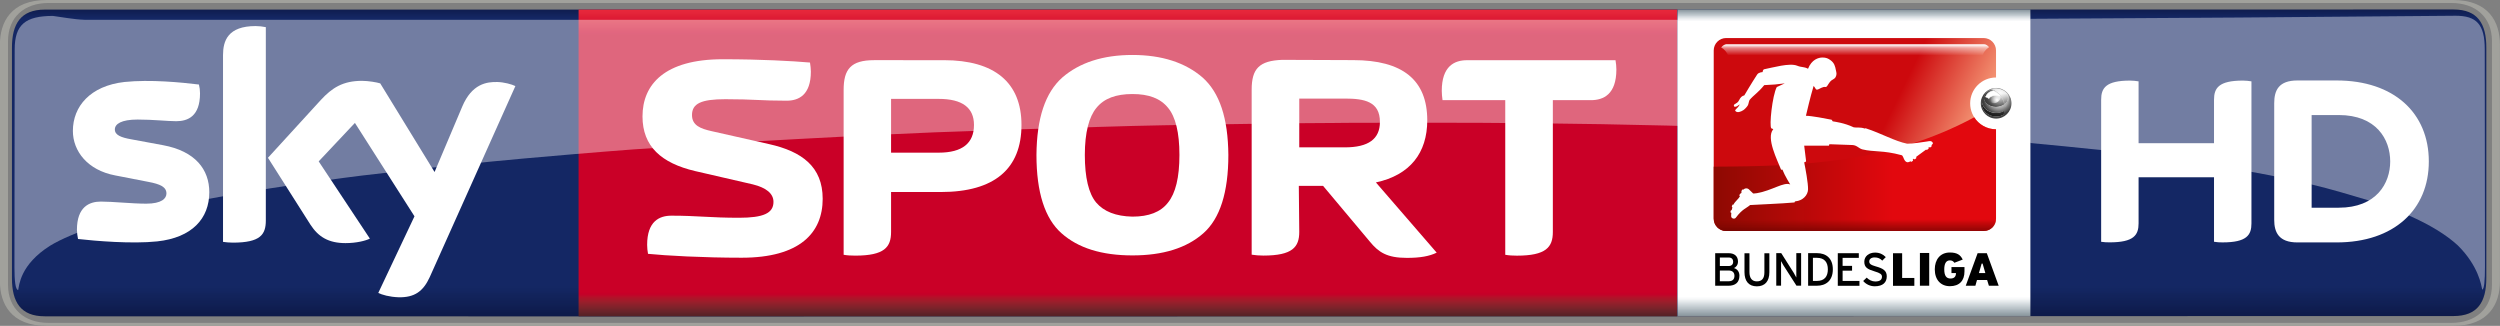
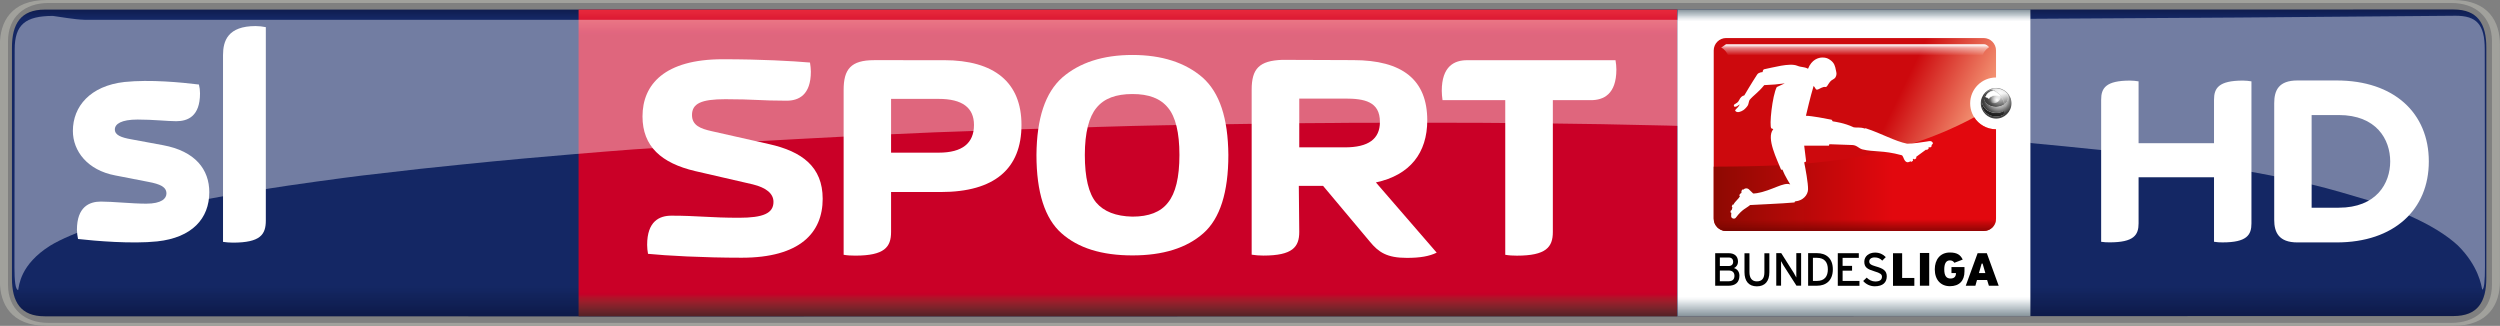
<svg xmlns="http://www.w3.org/2000/svg" height="78.207" width="600" version="1.1" viewBox="0 0 158.75 20.692">
  <rect x="0" y="0" width="158.75" height="20.692" fill="#808080" stroke="none" />
  <defs>
    <linearGradient id="a" gradientUnits="userSpaceOnUse" x2=".992" gradientTransform="matrix(0 19.795 19.795 0 -278.42 130.9)" x1=".008" y1="0" y2="0">
      <stop stop-color="#0f1c4d" offset="0" />
      <stop stop-color="#101e51" offset=".004" />
      <stop stop-color="#101f54" offset=".008" />
      <stop stop-color="#112157" offset=".012" />
      <stop stop-color="#12225a" offset=".016" />
      <stop stop-color="#13245d" offset=".02" />
      <stop stop-color="#132560" offset=".023" />
      <stop stop-color="#142662" offset=".027" />
      <stop stop-color="#142764" offset=".031" />
      <stop stop-color="#142764" offset=".062" />
      <stop stop-color="#142764" offset=".125" />
      <stop stop-color="#142764" offset=".25" />
      <stop stop-color="#142764" offset=".5" />
      <stop stop-color="#142764" offset=".75" />
      <stop stop-color="#142764" offset=".875" />
      <stop stop-color="#142764" offset=".891" />
      <stop stop-color="#142764" offset=".898" />
      <stop stop-color="#142763" offset=".902" />
      <stop stop-color="#142763" offset=".906" />
      <stop stop-color="#132662" offset=".91" />
      <stop stop-color="#132661" offset=".914" />
      <stop stop-color="#132560" offset=".918" />
      <stop stop-color="#13255f" offset=".922" />
      <stop stop-color="#12245d" offset=".926" />
      <stop stop-color="#12245c" offset=".93" />
      <stop stop-color="#12235b" offset=".934" />
      <stop stop-color="#12235a" offset=".938" />
      <stop stop-color="#112259" offset=".941" />
      <stop stop-color="#112258" offset=".945" />
      <stop stop-color="#112157" offset=".949" />
      <stop stop-color="#112056" offset=".953" />
      <stop stop-color="#102055" offset=".957" />
      <stop stop-color="#102054" offset=".961" />
      <stop stop-color="#101f53" offset=".965" />
      <stop stop-color="#101e52" offset=".969" />
      <stop stop-color="#0f1d50" offset=".973" />
      <stop stop-color="#0f1d4f" offset=".977" />
      <stop stop-color="#0f1c4e" offset=".98" />
      <stop stop-color="#0f1c4d" offset=".984" />
      <stop stop-color="#0e1b4c" offset=".988" />
      <stop stop-color="#0e1b4b" offset=".992" />
      <stop stop-color="#0e1a4a" offset=".996" />
      <stop stop-color="#0e1949" offset="1" />
    </linearGradient>
    <linearGradient id="k" gradientUnits="userSpaceOnUse" gradientTransform="matrix(0 -19.468 19.468 0 -270.42 150.53)" x1="1.4211e-14" x2="1" y1="0" y2="0">
      <stop stop-color="#552227" offset="0" />
      <stop stop-color="#5a2227" offset=".004" />
      <stop stop-color="#602228" offset=".008" />
      <stop stop-color="#662329" offset=".012" />
      <stop stop-color="#6c232a" offset=".016" />
      <stop stop-color="#71232a" offset=".02" />
      <stop stop-color="#77232a" offset=".023" />
      <stop stop-color="#7d232a" offset=".027" />
      <stop stop-color="#84222b" offset=".031" />
      <stop stop-color="#8a212b" offset=".035" />
      <stop stop-color="#90202b" offset=".039" />
      <stop stop-color="#961f2b" offset=".043" />
      <stop stop-color="#9d1d2b" offset=".047" />
      <stop stop-color="#a31a2a" offset=".051" />
      <stop stop-color="#a9172a" offset=".055" />
      <stop stop-color="#b01329" offset=".059" />
      <stop stop-color="#b70f29" offset=".062" />
      <stop stop-color="#bd0829" offset=".066" />
      <stop stop-color="#c40228" offset=".07" />
      <stop stop-color="#c70028" offset=".074" />
      <stop stop-color="#ca0027" offset=".078" />
      <stop stop-color="#ca0027" offset=".094" />
      <stop stop-color="#ca0027" offset=".125" />
      <stop stop-color="#ca0027" offset=".25" />
      <stop stop-color="#ca0027" offset=".5" />
      <stop stop-color="#ca0027" offset=".75" />
      <stop stop-color="#ca0027" offset=".875" />
      <stop stop-color="#ca0027" offset=".906" />
      <stop stop-color="#ca0027" offset=".914" />
      <stop stop-color="#cb0028" offset=".918" />
      <stop stop-color="#cc0029" offset=".922" />
      <stop stop-color="#ce002a" offset=".926" />
      <stop stop-color="#cf012a" offset=".93" />
      <stop stop-color="#d1052b" offset=".934" />
      <stop stop-color="#d2092c" offset=".938" />
      <stop stop-color="#d40b2d" offset=".941" />
      <stop stop-color="#d50d2e" offset=".945" />
      <stop stop-color="#d60f2f" offset=".949" />
      <stop stop-color="#d71130" offset=".953" />
      <stop stop-color="#d91431" offset=".957" />
      <stop stop-color="#da1732" offset=".961" />
      <stop stop-color="#dc1933" offset=".965" />
      <stop stop-color="#dd1a34" offset=".969" />
      <stop stop-color="#df1c35" offset=".973" />
      <stop stop-color="#e01d35" offset=".977" />
      <stop stop-color="#e12036" offset=".98" />
      <stop stop-color="#e22237" offset=".984" />
      <stop stop-color="#e42439" offset=".988" />
      <stop stop-color="#e6253a" offset=".992" />
      <stop stop-color="#e7273a" offset=".996" />
      <stop stop-color="#e8283b" offset="1" />
    </linearGradient>
    <linearGradient id="g" gradientUnits="userSpaceOnUse" gradientTransform="matrix(0 17.104 -17.104 0 -216.26 36.191)" x2="1" x1="-1.4211e-14" y1="0" y2="0">
      <stop stop-color="#88949b" offset="0" />
      <stop stop-color="#94a0a7" offset=".004" />
      <stop stop-color="#a1adb4" offset=".008" />
      <stop stop-color="#adb8be" offset=".012" />
      <stop stop-color="#bac4c9" offset=".016" />
      <stop stop-color="#c7cfd4" offset=".02" />
      <stop stop-color="#d5dbdf" offset=".023" />
      <stop stop-color="#e2e6e9" offset=".027" />
      <stop stop-color="#eff1f3" offset=".031" />
      <stop stop-color="#f7f8f9" offset=".035" />
      <stop stop-color="#fff" offset=".039" />
      <stop stop-color="#fff" offset=".047" />
      <stop stop-color="#fff" offset=".062" />
      <stop stop-color="#fff" offset=".125" />
      <stop stop-color="#fff" offset=".25" />
      <stop stop-color="#fff" offset=".5" />
      <stop stop-color="#fff" offset=".75" />
      <stop stop-color="#fff" offset=".875" />
      <stop stop-color="#fff" offset=".938" />
      <stop stop-color="#fafbfc" offset=".941" />
      <stop stop-color="#f6f8f9" offset=".945" />
      <stop stop-color="#eef1f2" offset=".949" />
      <stop stop-color="#e6eaec" offset=".953" />
      <stop stop-color="#dee3e6" offset=".957" />
      <stop stop-color="#d6dce0" offset=".961" />
      <stop stop-color="#ced5d9" offset=".965" />
      <stop stop-color="#c6ced3" offset=".969" />
      <stop stop-color="#bec7cc" offset=".973" />
      <stop stop-color="#b7c0c6" offset=".977" />
      <stop stop-color="#afb9bf" offset=".98" />
      <stop stop-color="#a7b2b9" offset=".984" />
      <stop stop-color="#a0abb2" offset=".988" />
      <stop stop-color="#98a4ab" offset=".992" />
      <stop stop-color="#919da4" offset=".996" />
      <stop stop-color="#89959c" offset="1" />
    </linearGradient>
    <linearGradient id="b" x1="361.31" gradientUnits="userSpaceOnUse" y1="96.177" gradientTransform="matrix(.03 0 0 .03 -223.16 35.124)" x2="493.7" y2="160.01">
      <stop stop-color="#cd090d" offset="0" />
      <stop stop-color="#f39272" offset="1" />
    </linearGradient>
    <linearGradient id="c" x1="285.2" gradientUnits="userSpaceOnUse" y1="49.936" gradientTransform="matrix(.03 0 0 .03 -225.49 36.668)" x2="285.2" y2="69.959">
      <stop stop-color="#fff" offset="0" />
      <stop stop-color="#fff" stop-opacity=".498" offset=".3" />
      <stop stop-color="#fff" stop-opacity="0" offset="1" />
    </linearGradient>
    <linearGradient id="d" x1="-29.473" gradientUnits="userSpaceOnUse" y1="395.42" gradientTransform="matrix(.03 0 0 .03 -223.16 35.133)" x2="301.59" y2="395.42">
      <stop stop-color="#8e0902" offset="0" />
      <stop stop-color="#e2080e" offset="1" />
    </linearGradient>
    <linearGradient id="e" x1="331.92" gradientUnits="userSpaceOnUse" y1="457.25" gradientTransform="matrix(.03 0 0 .03 -223.16 35.133)" x2="331.92" y2="425.5">
      <stop stop-color="#580000" stop-opacity=".863" offset="0" />
      <stop stop-color="#740500" stop-opacity=".514" offset=".547" />
      <stop stop-color="#800700" stop-opacity=".255" offset=".815" />
      <stop stop-color="#8c0a00" stop-opacity="0" offset="1" />
    </linearGradient>
    <radialGradient id="j" gradientUnits="userSpaceOnUse" cy="426.03" cx="470.81" gradientTransform="matrix(-.04 .039 -.037 -.039 -173.52 39.174)" r="27.812">
      <stop stop-color="#fff" offset="0" />
      <stop stop-color="#464646" offset=".5" />
      <stop offset="1" />
    </radialGradient>
    <radialGradient id="i" gradientUnits="userSpaceOnUse" cy="420.2" cx="477.3" gradientTransform="matrix(.03 0 0 .03 -222.51 28.587)" r="28.703">
      <stop stop-color="#efefef" offset="0" />
      <stop stop-color="#afafaf" offset=".55" />
      <stop stop-color="#3f3f3f" offset="1" />
    </radialGradient>
    <linearGradient id="f" x1="487.97" gradientUnits="userSpaceOnUse" y1="409.71" gradientTransform="matrix(.03 0 0 .03 -222.52 28.587)" x2="486.58" y2="424.71">
      <stop stop-color="#fff" stop-opacity=".766" offset="0" />
      <stop stop-color="#aaa" stop-opacity=".475" offset="1" />
    </linearGradient>
    <radialGradient id="h" gradientUnits="userSpaceOnUse" cy="493.49" cx="413.12" gradientTransform="matrix(.025 0 0 .025 -218.62 28.911)" r="15.125">
      <stop stop-color="#fff" offset="0" />
      <stop stop-color="#fff" stop-opacity="0" offset="1" />
    </radialGradient>
  </defs>
  <g transform="translate(342.05 -130.46)">
    <path d="m-339.21 131.07c-1.53 0-2.081 0.913-2.081 2.414v14.647c0 1.502 0.551 2.414 2.081 2.414 50.166 0.021 104.71-0.018 152.96-0.016 1.54 0 2.082-0.903 2.082-2.414v-14.638c0-1.502-0.542-2.414-2.082-2.414-52.175 0.005-107.67 0.006-152.96 0.006z" stroke-width=".802" fill="url(#a)" />
    <path stroke-width=".802" fill="url(#k)" d="m-305.31 131.07v19.476h69.766c0.007-6.629 0.002-13.448 0-19.476z" />
    <g stroke-width=".802" fill="#fff">
      <path d="m-328.76 142.67c0 1.663-1.093 2.88-3.308 3.118-1.597 0.171-3.925-0.028-5.028-0.152-0.035-0.181-0.069-0.408-0.069-0.58 0-1.464 0.789-1.796 1.521-1.796 0.77 0 1.977 0.133 2.88 0.133 0.979 0 1.283-0.332 1.283-0.646 0-0.418-0.399-0.599-1.16-0.741l-2.101-0.409c-1.749-0.332-2.68-1.54-2.68-2.823 0-1.559 1.103-2.861 3.27-3.108 1.644-0.171 3.64 0.028 4.734 0.161 0.048 0.19 0.069 0.361 0.069 0.561 0 1.454-0.77 1.768-1.511 1.768-0.561 0-1.445-0.105-2.452-0.105-1.027 0-1.445 0.276-1.445 0.628 0 0.361 0.399 0.513 1.046 0.627l2.006 0.371c2.063 0.38 2.946 1.549 2.946 2.994" />
      <path d="m-325.17 144.46c0 0.893-0.342 1.407-2.091 1.407-0.228 0-0.428-0.021-0.627-0.048v-11.86c0-0.903 0.304-1.844 2.072-1.844 0.219 0 0.437 0.028 0.646 0.069v12.271" />
-       <path d="m-318.03 149.06c0.228 0.114 0.703 0.257 1.293 0.276 1.008 0.021 1.559-0.371 1.977-1.283l5.437-12.128c-0.228-0.114-0.722-0.247-1.131-0.257-0.703-0.021-1.635 0.123-2.243 1.559l-1.758 4.154-3.45-5.627c-0.219-0.069-0.76-0.161-1.16-0.161-1.217 0-1.901 0.447-2.614 1.217l-3.355 3.669 2.699 4.249c0.504 0.779 1.16 1.169 2.224 1.169 0.703 0 1.283-0.152 1.549-0.285l-3.251-4.905 2.3-2.443 3.783 5.931-2.3 4.867" />
      <path d="m-289.81 143.08c0-2.025-1.312-3.004-3.403-3.469l-3.669-0.827c-0.666-0.152-1.226-0.352-1.226-1.017 0-0.732 0.58-1.008 2.12-1.008 1.815 0 2.234 0.095 3.888 0.095 0.76 0 1.54-0.352 1.54-1.853 0-0.181-0.028-0.39-0.055-0.57-1.112-0.095-3.099-0.209-5.541-0.209-3.688 0-5.095 1.597-5.095 3.631 0 1.911 1.207 2.966 3.336 3.469l3.669 0.846c0.846 0.209 1.312 0.58 1.312 1.112 0 0.722-0.646 1.008-2.186 1.008-1.815 0-2.642-0.133-4.296-0.133-0.76 0-1.54 0.352-1.54 1.853 0 0.181 0.021 0.39 0.055 0.57 1.112 0.114 3.498 0.247 5.95 0.247 3.688 0 5.142-1.578 5.142-3.745" />
      <path d="m-260.63 134.26c-1.454 0.055-1.939 0.558-1.939 1.889v10.483c0.219 0.035 0.485 0.057 0.741 0.057 1.853 0 2.281-0.541 2.281-1.501l-0.028-2.926h1.54l2.966 3.536c0.561 0.684 1.092 1.037 2.356 1.037 0.846 0 1.427-0.104 1.893-0.332l-3.86-4.459c2.167-0.466 3.261-1.874 3.261-3.946 0-2.557-1.559-3.821-4.705-3.821zm1.083 2.459h2.898c1.245 0 2.224 0.19 2.224 1.483 0 1.093-0.741 1.615-2.224 1.615h-2.898z" />
      <path d="m-286.54 134.28c-1.483 0-1.939 0.578-1.939 1.889v10.469c0.219 0.041 0.475 0.054 0.741 0.054 1.853 0 2.271-0.541 2.271-1.501v-2.538h3.155c3.422 0 5.126-1.484 5.126-4.259 0-2.69-1.704-4.113-4.926-4.113zm1.073 2.459h3.023c1.502 0 2.242 0.561 2.242 1.654 0 1.16-0.74 1.761-2.242 1.761h-3.023z" />
      <path d="m-270.14 133.95c-1.873 0-3.355 0.485-4.448 1.426-1.093 0.97-1.628 2.594-1.647 4.922 0 2.376 0.535 4.041 1.59 4.972 1.055 0.941 2.557 1.408 4.505 1.408 1.939 0 3.441-0.467 4.505-1.408 1.055-0.931 1.586-2.596 1.586-4.972-0.021-2.329-0.55-3.953-1.643-4.922-1.093-0.941-2.576-1.426-4.448-1.426zm0 2.481c1.036 0 1.775 0.275 2.26 0.873 0.475 0.57 0.724 1.568 0.724 2.994 0 1.435-0.248 2.433-0.724 3.023-0.466 0.608-1.224 0.895-2.26 0.895-1.055-0.021-1.818-0.325-2.303-0.895-0.475-0.57-0.72-1.578-0.72-3.023 0-1.426 0.266-2.424 0.741-2.994 0.485-0.599 1.245-0.873 2.281-0.873z" />
      <path d="m-243.45 136.82h2.424c0.798 0 1.616-0.37 1.616-1.948 0-0.181-0.021-0.399-0.055-0.589h-9.426c-0.798 0-1.606 0.37-1.606 1.948 0 0.181 0.021 0.399 0.048 0.589h3.983v9.819c0.228 0.041 0.485 0.055 0.741 0.055 1.853 0 2.281-0.542 2.281-1.502v-8.374" />
    </g>
    <path d="m-339.08 130.46c-2.281 0-2.975 1.416-2.975 2.832v15.028c0 1.416 0.694 2.833 2.975 2.833h152.8c2.281 0 2.975-1.415 2.975-2.832v-15.028c0-1.416-0.694-2.833-2.975-2.833h-152.8zm0.104 0.19c50.038-0.001 104.47 0 152.59 0 1.54 0 2.576 0.903 2.576 2.414v15.484c0 1.511-1.036 2.414-2.576 2.414-52.048-0-107.4-0-152.58-0h-0.008c-1.53 0-2.567-0.903-2.567-2.414v-15.484c0-1.511 1.036-2.414 2.567-2.414z" stroke-width=".802" fill="#a1a19c" />
    <g fill="#fff">
      <path opacity=".4" d="m-338.69 131.47c-1.75 0.005-2.428 0.549-2.428 2.138l-0.015 13.82c0 0.865 0.064 1.447 0.238 1.447 0.062-0.276 0.114-1.609 2.032-2.816 0.722-0.437 1.717-0.846 2.937-1.255 1.507-0.494 3.365-0.957 5.544-1.404 0.56-0.114 1.158-0.228 1.756-0.342 1.284-0.251 2.601-0.451 3.694-0.631 0.395-0.055 0.816-0.126 1.158-0.178 1.21-0.18 2.466-0.346 3.564-0.495 0.39-0.048 0.787-0.1 1.121-0.143 1.294-0.154 2.601-0.301 3.699-0.427 1.618-0.175 3.254-0.336 4.633-0.474 1.317-0.133 2.651-0.243 3.774-0.342 0.504-0.042 1.016-0.087 1.448-0.125 1.294-0.111 2.606-0.21 3.709-0.296 2.659-0.18 5.365-0.369 7.636-0.502 1.843-0.105 3.71-0.208 5.59-0.303 1.937-0.105 3.908-0.193 5.894-0.278 3.686-0.135 7.423-0.264 10.57-0.349 1.372-0.048 2.774-0.073 3.951-0.1 2.395-0.04 4.846-0.085 6.902-0.11 1.363-0.022 2.768-0.028 3.942-0.036 0.517-0.011 1.041-0.007 1.481-0.011 1.465-0.007 2.75-0.007 4.124-0.007 2.502-0.001 5.069 0.011 7.225 0.036 1.393 0.015 2.778 0.037 4.171 0.058 0.71 0.019 1.431 0.027 2.153 0.046 1.32 0.026 2.652 0.055 3.96 0.096 2.308 0.064 4.658 0.14 6.641 0.217 1.369 0.05 2.762 0.113 3.937 0.164 2.229 0.105 4.418 0.227 6.548 0.36 1.376 0.085 2.777 0.186 3.961 0.267 0.004 0 0.007 0.001 0.011 0.001v-7.779h-123.55c-0.695-0.023-1.388-0.164-2.009-0.245z" stroke-width="2.785" />
      <path d="m-201.46 139.55v-2.756c0-0.741 0.295-1.217 1.835-1.217 0.19 0 0.352 0.021 0.542 0.048v9.02c0 0.741-0.295 1.207-1.835 1.207-0.19 0-0.352-0.007-0.542-0.041v-4.097h-4.79v2.928c0 0.741-0.295 1.207-1.835 1.207-0.19 0-0.352-0.007-0.542-0.035v-9.02c0-0.741 0.295-1.217 1.835-1.217 0.19 0 0.352 0.021 0.542 0.048v3.926h4.79m13.64 1.16c0-3.07-2.205-5.142-5.855-5.142h-2.49c-1.188 0-1.473 0.627-1.473 1.445v7.404c0 0.789 0.285 1.435 1.473 1.435h2.49c3.65 0 5.855-2.082 5.855-5.142m-7.442 2.937v-5.884h1.72c2.395 0 3.27 1.549 3.27 2.947 0 1.388-0.874 2.937-3.27 2.937h-1.72" />
      <path opacity=".4" d="m-186.14 131.46c-9.389 0.09-18.285 0.149-26.993 0.194v7.888c1.502 0.139 2.994 0.285 4.487 0.444 3.284 0.411 6.673 0.846 9.553 1.386 0.504 0.086 1.014 0.192 1.447 0.275 0.826 0.171 1.611 0.344 2.37 0.524 1.264 0.298 2.548 0.692 3.643 1.016 0.881 0.271 1.764 0.644 2.534 0.951 1.34 0.589 2.385 1.226 3.126 1.911 1.308 1.299 1.491 2.531 1.54 2.801 0.13-0.011 0.178-0.576 0.178-1.433l-0.014-13.819c0-1.597-0.512-2.139-1.871-2.139z" stroke-width="2.433" />
    </g>
    <g transform="matrix(1.139 0 0 1.139 22.004 89.83)">
      <g stroke-width=".953">
        <path fill="url(#g)" d="m-206.43 36.201h-19.675v17.098h19.675z" />
        <path d="m-212.59 51.6h0.519v-1.825h-0.519z" />
        <path d="m-210.83 50.895h0.251c0 0.188-0.09 0.304-0.304 0.304-0.233 0-0.349-0.152-0.349-0.51 0-0.286 0.081-0.501 0.313-0.501 0.125 0 0.197 0.054 0.251 0.134l0.465-0.179c-0.125-0.259-0.313-0.394-0.716-0.394-0.546 0-0.841 0.403-0.841 0.939 0 0.591 0.34 0.939 0.841 0.939 0.528 0 0.814-0.304 0.814-0.823v-0.242h-0.725v0.331" />
        <path d="m-223.26 51.352h-0.483v-0.599h0.492c0.206 0 0.322 0.107 0.322 0.295 0 0.179-0.09 0.304-0.331 0.304zm-0.483-1.324h0.492c0.179 0 0.251 0.107 0.251 0.242 0 0.116-0.071 0.233-0.251 0.233h-0.492zm0.787 0.591c0.125-0.063 0.224-0.179 0.224-0.367 0-0.304-0.206-0.465-0.519-0.465h-0.752v1.816h0.725c0.403 0 0.626-0.188 0.626-0.564 0-0.251-0.161-0.385-0.304-0.421" />
        <path d="m-221.26 50.857c0 0.331-0.134 0.501-0.421 0.501-0.268 0-0.412-0.179-0.412-0.519v-1.047h-0.277v1.047c0 0.501 0.233 0.796 0.689 0.796 0.447 0 0.698-0.277 0.698-0.787v-1.056h-0.277v1.065" />
        <path d="m-219.48 50.714v0.429c-0.027-0.045-0.099-0.179-0.143-0.259l-0.698-1.101h-0.277v1.816h0.268v-1.369c0.027 0.054 0.09 0.161 0.125 0.224l0.734 1.145h0.259v-1.816h-0.268v0.931" />
        <path d="m-216.9 50.762h0.528v-0.268h-0.528v-0.447h0.904v-0.259h-1.172v1.816h1.208v-0.27h-0.939v-0.573" />
        <path d="m-215.02 50.533c-0.313-0.09-0.394-0.152-0.394-0.286 0-0.116 0.09-0.224 0.304-0.224 0.179 0 0.313 0.063 0.421 0.179l0.197-0.197c-0.161-0.161-0.349-0.251-0.599-0.251-0.331 0-0.599 0.197-0.599 0.51 0 0.322 0.188 0.421 0.573 0.537 0.304 0.09 0.412 0.161 0.412 0.295 0 0.179-0.125 0.268-0.376 0.268-0.179 0-0.358-0.09-0.474-0.215l-0.197 0.188c0.152 0.179 0.385 0.295 0.644 0.295 0.465 0 0.671-0.224 0.671-0.555 0-0.322-0.215-0.438-0.582-0.546" />
        <path d="m-213.58 49.79h-0.51v1.816h1.19v-0.438h-0.68v-1.378" />
        <path d="m-218.33 51.333h-0.224v-1.288h0.224c0.429 0 0.608 0.259 0.608 0.644s-0.179 0.644-0.608 0.644zm0-1.548h-0.492v1.816h0.492c0.483 0 0.886-0.268 0.886-0.913 0-0.635-0.394-0.904-0.886-0.904" />
        <path d="m-209.3 50.895 0.152-0.528h0.054l0.152 0.528zm0.438-1.109h-0.51l-0.662 1.816h0.537l0.09-0.322h0.564l0.099 0.322h0.546l-0.662-1.816" />
        <path d="m-223.39 37.792c-0.385 0-0.695 0.31-0.695 0.695v9.367c0 0.385 0.31 0.695 0.695 0.695h14.349c0.385 0 0.695-0.31 0.695-0.695v-4.976c-0.796-0.001-1.442-0.647-1.442-1.443 0-0.797 0.645-1.442 1.442-1.443v-1.505c0-0.385-0.31-0.695-0.695-0.695z" fill="url(#b)" />
-         <path d="m-223.67 38.326c0.168 0.075 0.31 0.24 0.425 0.501h14.143c0.032-0.218 0.166-0.388 0.368-0.525-0.084-0.104-0.178-0.161-0.282-0.164h-14.381c-0.118 0.029-0.21 0.09-0.272 0.188z" fill="url(#c)" />
+         <path d="m-223.67 38.326c0.168 0.075 0.31 0.24 0.425 0.501h14.143c0.032-0.218 0.166-0.388 0.368-0.525-0.084-0.104-0.178-0.161-0.282-0.164h-14.381z" fill="url(#c)" />
        <path d="m-224.06 38.307c-0.001 0.003-0.001 0.006-0.002 0.009v2.654zm14.496 3.901-0.005 0.007c-4.715 2.538-9.598 2.729-14.493 2.748-0.001 0-0.002 0-0.003 0h-0.021v2.894c0 0.385 0.31 0.694 0.695 0.694h14.349c0.385 0 0.695-0.309 0.695-0.694v-4.977c-0.513-0.001-0.963-0.269-1.218-0.672z" fill="url(#d)" />
        <path d="m-224.07 47.807v0.048c0 0.385 0.31 0.694 0.695 0.694h14.349c0.385 0 0.695-0.309 0.695-0.694v-0.048z" fill="url(#e)" />
        <path d="m-208.35 40.622c-0.372 0-0.672 0.228-0.672 0.508 0 0.28 0.301 0.507 0.672 0.507s0.672-0.227 0.672-0.507c0-0.28-0.301-0.508-0.672-0.508zm0.719 0.374c0.05 0.089 0.078 0.189 0.078 0.294 0 0.375-0.355 0.678-0.791 0.678-0.437 0-0.791-0.303-0.791-0.678 0-0.064 0.01-0.126 0.03-0.185-0.039 0.09-0.061 0.189-0.061 0.293 0 0.428 0.371 0.776 0.828 0.776 0.457 0 0.828-0.347 0.828-0.776 0-0.147-0.044-0.285-0.12-0.402z" fill="url(#j)" />
        <path d="m-208.34 40.575c-0.472 0-0.855 0.383-0.855 0.855s0.383 0.854 0.855 0.854 0.854-0.382 0.854-0.854-0.382-0.855-0.854-0.855zm-0.273 0.082c0.006 0.001 0.166-0.047 0.271-0.041 0.115 0.007 0.412 0.053 0.554 0.245 0.261 0.355-0.034 0.579-0.082 0.621-0.003-0.032-0.058-0.254-0.114-0.354-0.032-0.057-0.087-0.127-0.121-0.165-0.054-0.062-0.107-0.103-0.173-0.154-0.226-0.053-0.039 0.009 0.036 0.063 0 0 0.317 0.28 0.345 0.623-0.118 0.077-0.28 0.136-0.448 0.136-0.372 0-0.662-0.224-0.662-0.504 0.068-0.347 0.263-0.385 0.275-0.413 0.037-0.023 0.079-0.039 0.118-0.058zm0.28 1.511c-0.754-0.049-0.911-0.673-0.762-1.063-0.165 0.391 0.179 0.843 0.759 0.864 0.331 0.002 0.438-0.12 0.438-0.12s-0.002 0.076-0.01 0.116c-0.009 0.044-0.023 0.092-0.023 0.092-0.132 0.084-0.168 0.088-0.402 0.111z" fill="url(#i)" />
        <path d="m-207.87 41.537c-0.021-0.078-0.029-0.127-0.046-0.188-0.002-0.006-0.026-0.091-0.028-0.097-0.104-0.289-0.244-0.378-0.423-0.492-0.052-0.045-0.186-0.107-0.248-0.124 0.071-0.025 0.097-0.021 0.134-0.034 0.178-0.006 0.344 0.01 0.534 0.109 0.214 0.112 0.331 0.275 0.331 0.462 0 0.056-0.005 0.095-0.018 0.143-0.027 0.096-0.068 0.179-0.145 0.288-0.029 0.037-0.056 0.048-0.075 0.04-0.018-0.007-0.005-0.071-0.015-0.109z" fill="url(#f)" />
        <circle cy="41.051" cx="-208.46" r=".372" fill="url(#h)" />
      </g>
      <path d="m-208.75 41.156c0.114-0.13 0.293-0.202 0.603-0.156-0.095-0.116-0.21-0.201-0.335-0.268-0.263 0.054-0.38 0.185-0.446 0.342 0.048 0.014 0.092 0.024 0.179 0.082z" stroke="#fff" stroke-width=".03px" fill="#fff" />
      <path d="m-223.14 47.436c0-0.027 0.018-0.045 0.036-0.045h0.018c0.01-0.054 0.027-0.116 0.045-0.161l-0.018-0.009c-0.018-0.009-0.027-0.027-0.01-0.054l0.018-0.054c0.01-0.027 0.027-0.045 0.045-0.036l0.018 0.009c0.099-0.206 0.277-0.295 0.367-0.483l-0.018-0.009c-0.018 0-0.018-0.027-0.01-0.054l0.027-0.054c0.01-0.018 0.027-0.036 0.036-0.027h0.018c0.01-0.027 0.027-0.054 0.045-0.09l-0.018-0.009c-0.01-0.009-0.01-0.036 0.01-0.054l0.027-0.045c0.018-0.027 0.036-0.036 0.054-0.027v0.009h0.027l0.018-0.027c0.09-0.063 0.197-0.054 0.268 0 0.054 0.045 0.251 0.242 0.251 0.242s0.143 0 0.215-0.018c0.832-0.143 1.503-0.644 1.852-0.483-0.116-0.188-0.242-0.412-0.313-0.555l-0.125-0.277-0.071 0.009c-0.215-0.546-0.841-1.763-0.447-2.246 0.036-0.036-0.071-0.036-0.099-0.063-0.125-0.116 0.054-1.825 0.304-2.3l0.447-0.206c-0.403 0.054-0.662 0.08-1.145 0.098-0.349 0.429-0.608 0.573-0.814 0.823-0.036 0.036-0.071 0.277-0.099 0.304-0.054 0.09-0.161 0.206-0.251 0.268-0.152 0.098-0.34 0.161-0.438 0.054-0.027-0.036-0.027-0.045-0.01-0.063 0.045-0.071 0.197-0.17 0.242-0.313-0.107 0.081-0.17 0.134-0.268 0.134-0.045 0.009-0.081-0.09-0.036-0.125 0.143-0.09 0.206-0.107 0.277-0.251 0.063-0.134 0.152-0.233 0.286-0.259 0 0 0.394-0.671 0.716-1.163 0.09-0.134 0.304-0.134 0.304-0.134s0-0.134 0.09-0.161c0.474-0.09 1.414-0.367 1.834-0.197 0.268 0.107 0.376 0.045 0.608 0.17 0.206-0.519 0.582-0.626 0.805-0.626 0.197 0 0.313 0.045 0.465 0.161 0.197 0.152 0.242 0.322 0.286 0.555 0.036 0.161 0.054 0.224-0.018 0.376-0.045 0.09-0.125 0.107-0.224 0.179-0.152 0.116-0.224 0.322-0.286 0.358-0.045 0.036-0.09-0.009-0.17 0.018-0.197 0.054-0.259 0.152-0.385 0.143-0.045-0.009-0.081-0.125-0.161-0.206-0.197 0.653-0.367 1.414-0.429 1.664 0.304 0 1.145 0.161 1.405 0.215 0.081 0.009 0.045 0.09 0.107 0.098 0.099 0.018 0.626 0.08 1.154 0.331 0.116 0.027 0.376-0.018 0.599 0.063 0.027 0.018 0.036-0.018 0.071-0.009 0.877 0.286 1.611 0.716 2.308 0.859 0.268 0.009 0.868-0.09 1.118-0.125 0.107-0.018 0.242-0.063 0.313 0.08 0.018 0.036-0.01 0.054-0.054 0.107l-0.027 0.027 0.018 0.018c0.01 0.009 0 0.036-0.018 0.054l-0.045 0.036c-0.018 0.018-0.045 0.018-0.054 0.009l-0.018-0.018-0.054 0.036 0.018 0.018c0.01 0.018 0 0.045-0.027 0.054l-0.045 0.036c-0.018 0.018-0.045 0.018-0.054 0.009l-0.01-0.018c-0.179 0.134-0.367 0.268-0.573 0.421l0.027 0.027c0.01 0.009 0 0.036-0.027 0.054l-0.045 0.036c-0.018 0.009-0.045 0.018-0.054 0l-0.018-0.027-0.062 0.054 0.018 0.027c0.01 0.009 0 0.036-0.018 0.045l-0.045 0.036c-0.027 0.018-0.045 0.018-0.054 0.009l-0.027-0.027c-0.09 0.063-0.197 0.098-0.304-0.027-0.081-0.099-0.107-0.304-0.197-0.313-1.065-0.286-1.521-0.161-2.183-0.322-0.197-0.054-0.304-0.233-0.555-0.242-0.537-0.018-0.698-0.027-1.279-0.045l-0.027 0.081h-1.378l0.099 0.805c0.018 0.09 0 0.09-0.099 0.125 0.071 0.349 0.224 1.163 0.215 1.512-0.01 0.313-0.286 0.626-0.707 0.662-0.063 0.009-0.01 0.063-0.063 0.063-0.653 0.063-2.067 0.116-2.461 0.143-0.215 0.188-0.429 0.215-0.796 0.707-0.071 0.098-0.259 0.045-0.259-0.081 0-0.054 0-0.143 0.01-0.188l-0.027-0.009c-0.01 0-0.027-0.018-0.018-0.045v-0.054" stroke-width=".953" fill="#fff" />
    </g>
  </g>
</svg>